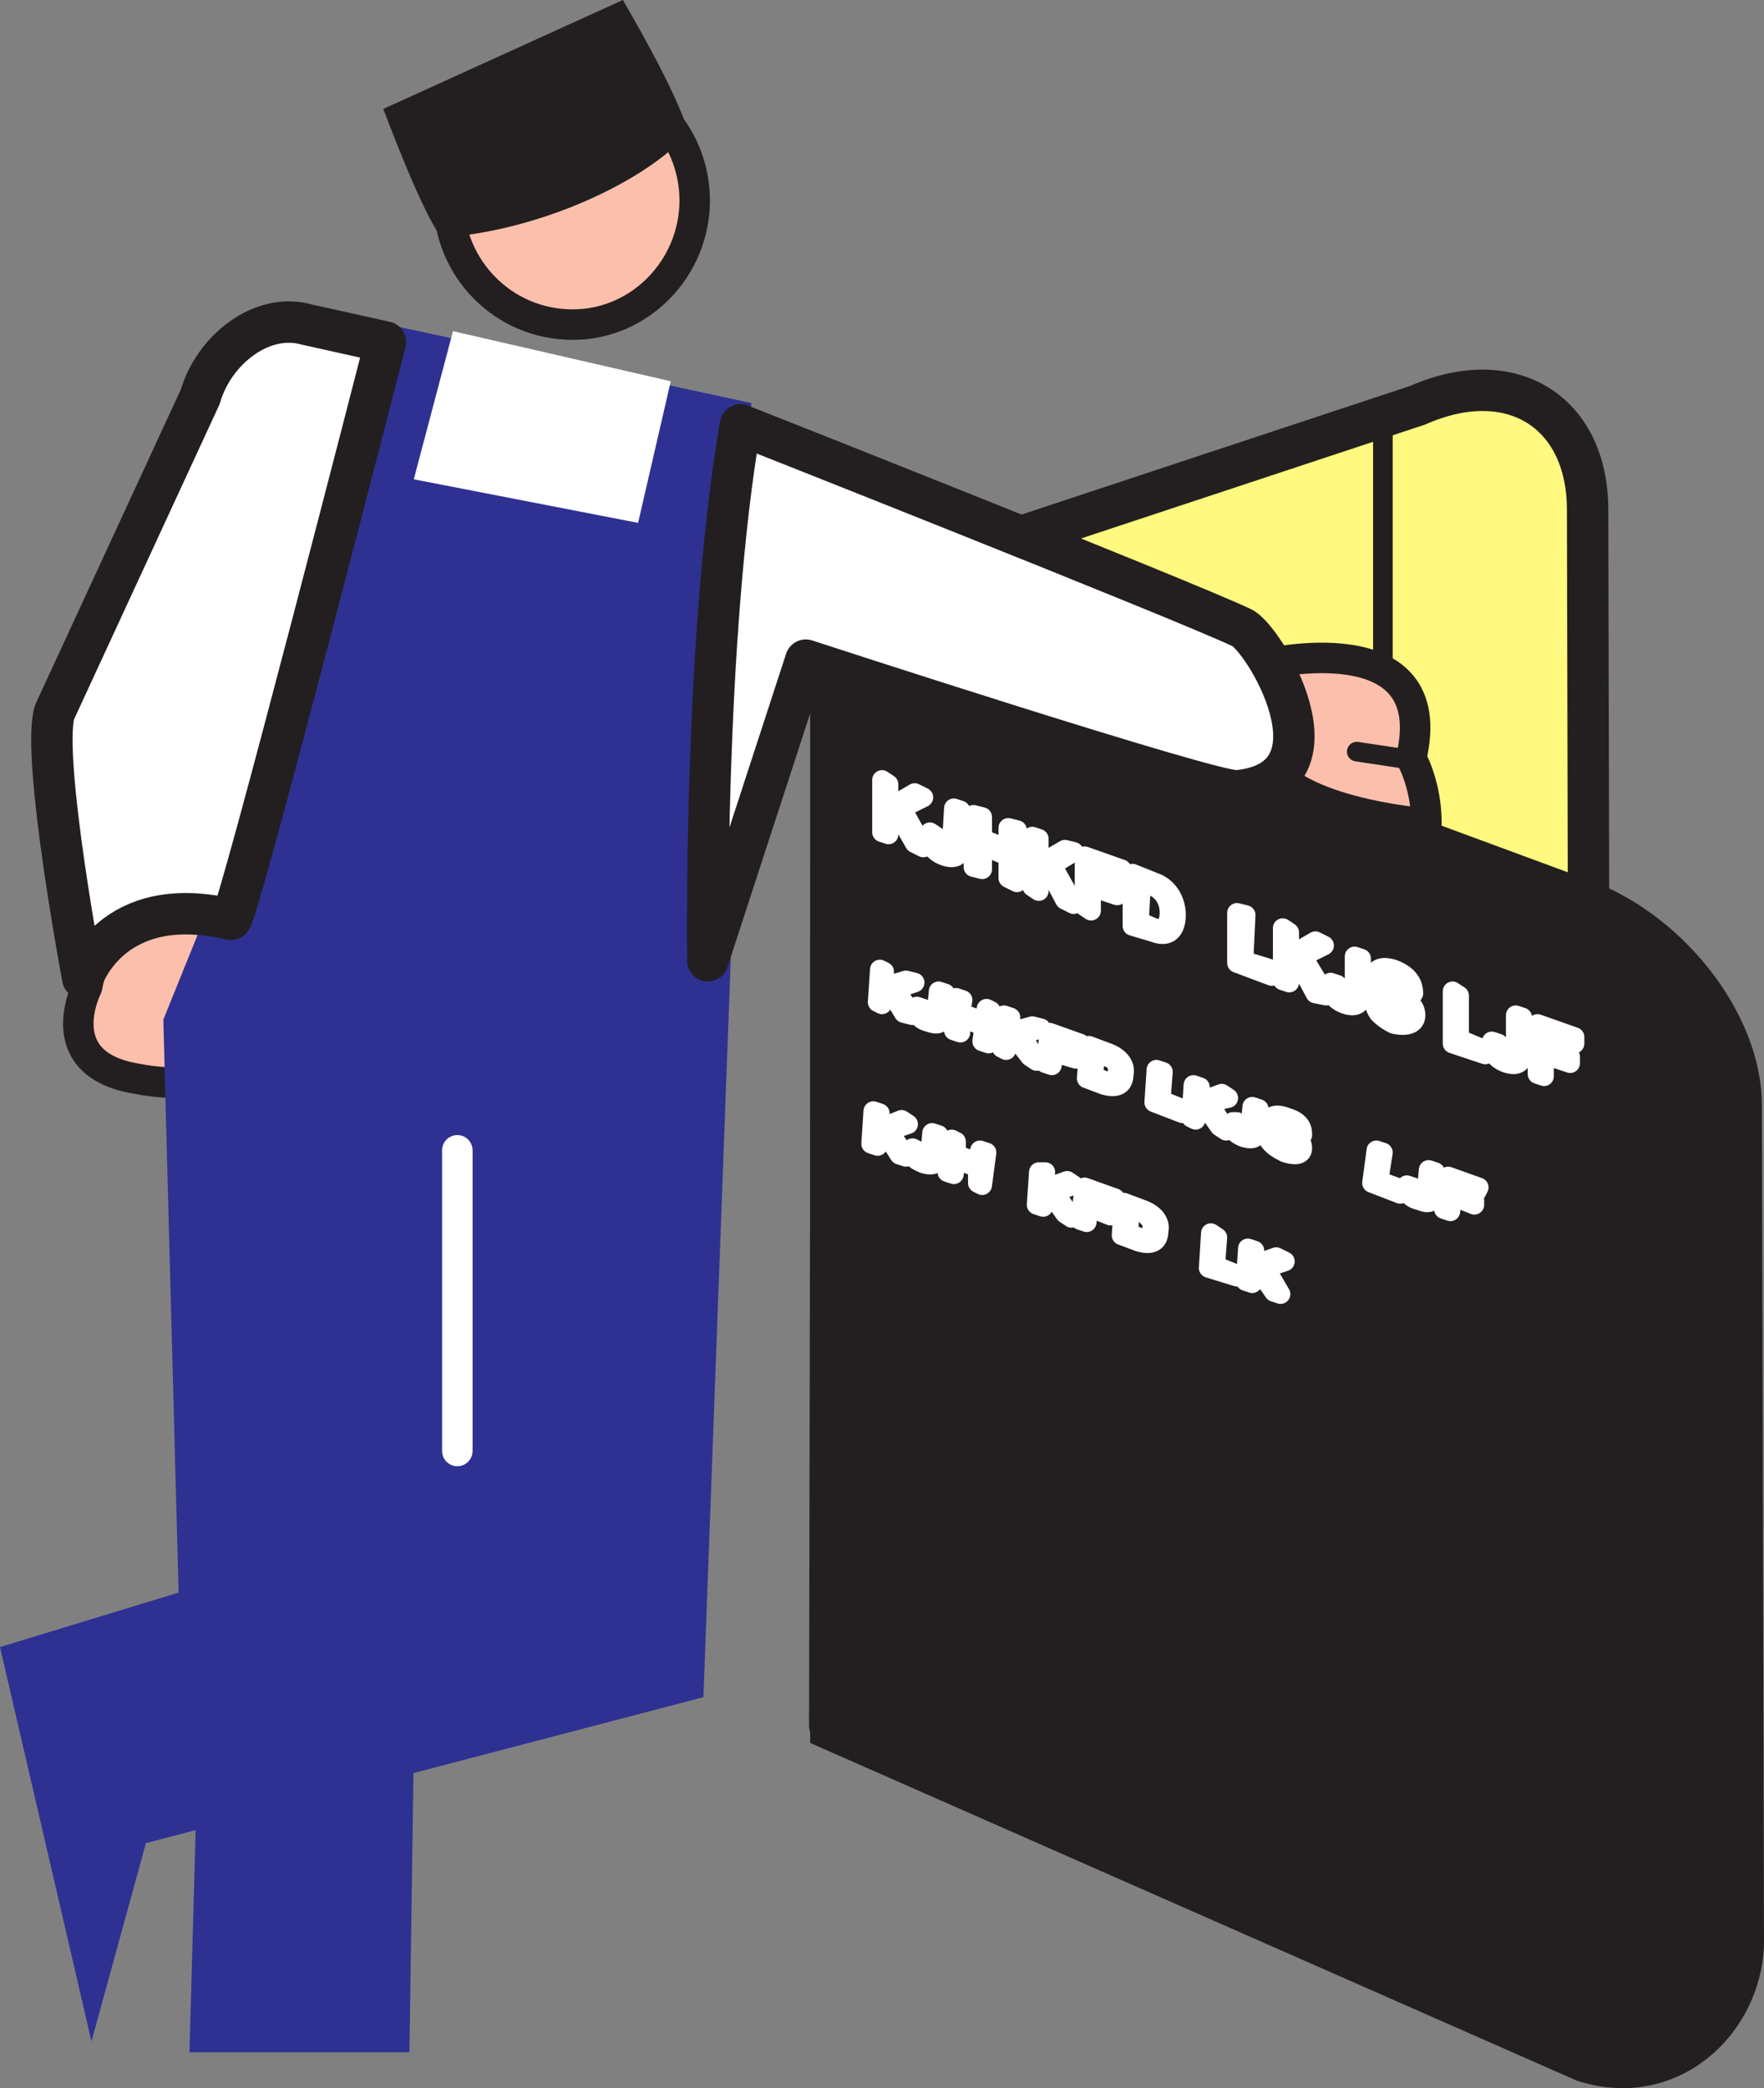
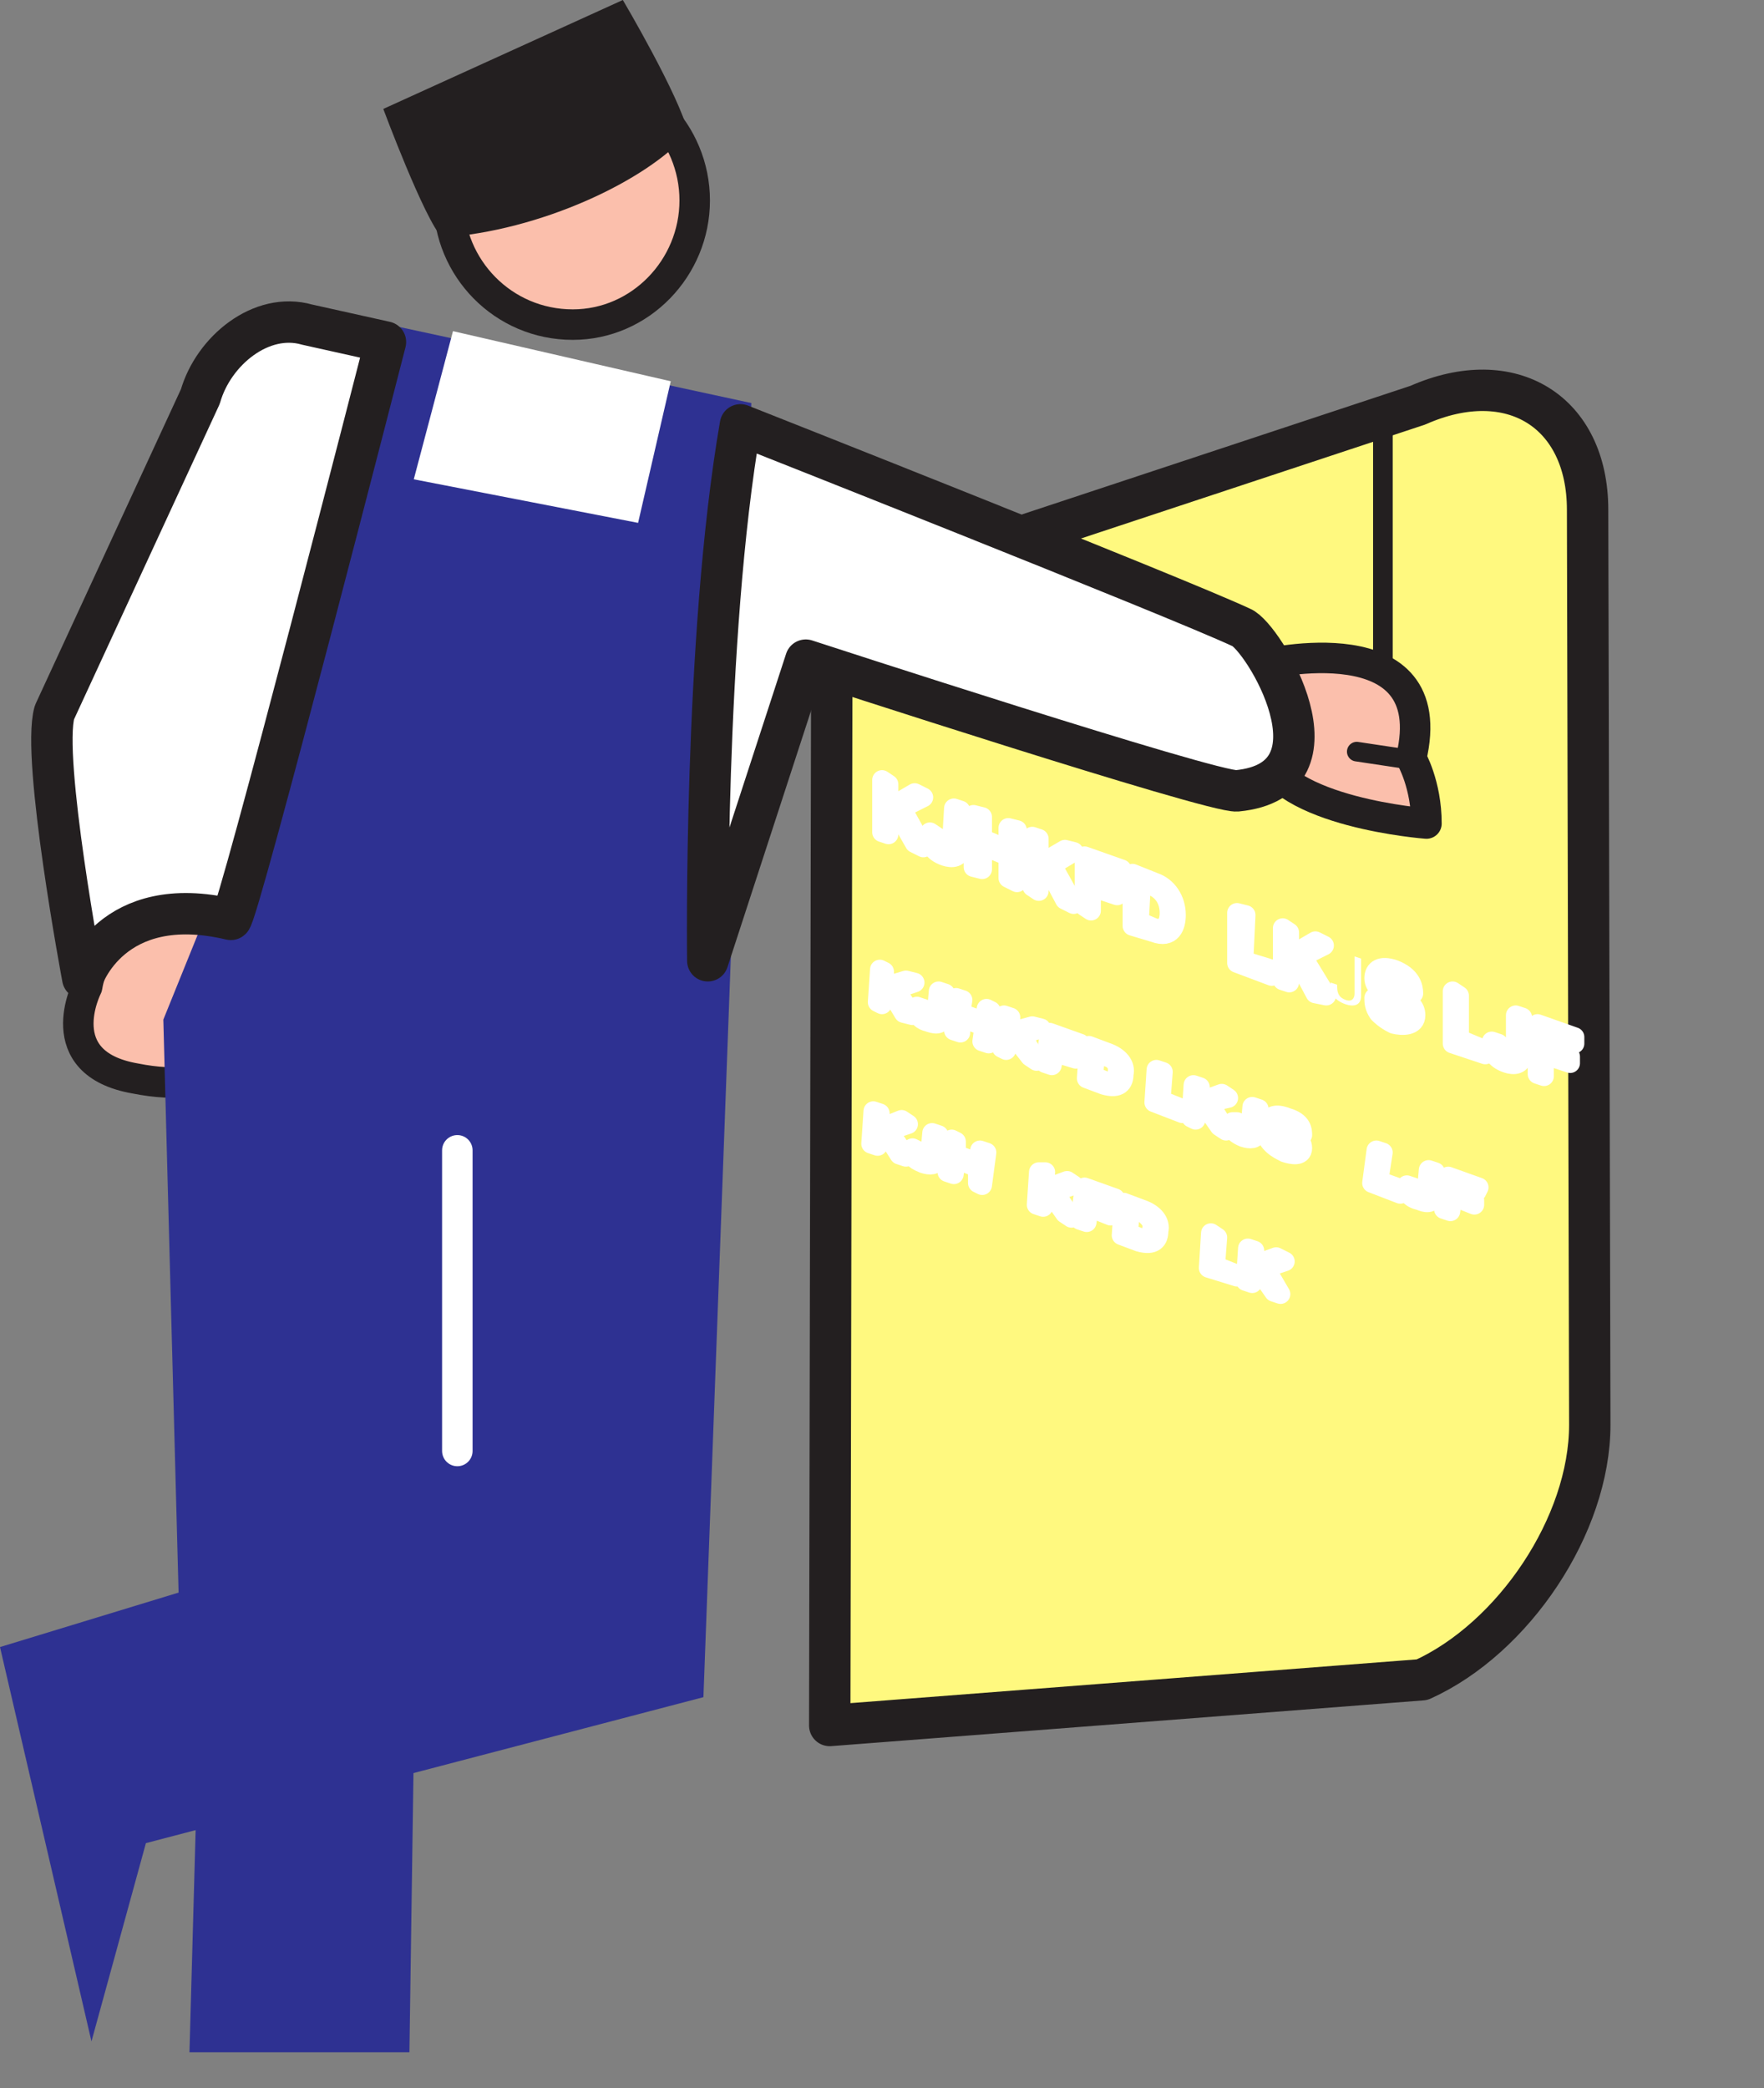
<svg xmlns="http://www.w3.org/2000/svg" width="607.5" height="718.851">
  <rect width="100%" height="100%" fill="#808080" stroke="none" />
  <path fill="#fbbfac" fill-rule="evenodd" d="M197.25 111.75c23.25 0 42-19.5 42-42.75s-18.75-42.75-42-42.75c-24 0-42.75 19.5-42.75 42.75s18.75 42.75 42.75 42.75" />
  <path fill="none" stroke="#231f20" stroke-linecap="round" stroke-linejoin="round" stroke-miterlimit="10" stroke-width="10.5" d="M197.25 111.75c23.25 0 42-19.5 42-42.75s-18.75-42.75-42-42.75c-24 0-42.75 19.5-42.75 42.75s18.75 42.75 42.75 42.75zm0 0" />
  <path fill="#fbbfac" fill-rule="evenodd" d="M30 339.75S16.5 366 46.5 371.25c30 6 37.5-9 37.5-9L82.5 315s-47.25-7.5-52.5 24.75" />
  <path fill="none" stroke="#231f20" stroke-linecap="round" stroke-linejoin="round" stroke-miterlimit="10" stroke-width="10.5" d="M30 339.75S16.5 366 46.5 371.25c30 6 37.5-9 37.5-9L82.5 315s-47.25-7.5-52.5 24.75zm0 0" />
  <path fill="#fff97f" fill-rule="evenodd" d="M489.75 578.25C521.25 564 547.5 525 547.5 490.5l-.75-315c0-33.75-26.25-50.25-58.5-36L286.5 206.25 285.75 594l204-15.75" />
  <path fill="none" stroke="#231f20" stroke-linecap="round" stroke-linejoin="round" stroke-miterlimit="10" stroke-width="14.25" d="M489.75 578.25C521.25 564 547.5 525 547.5 490.5l-.75-315c0-33.75-26.25-50.25-58.5-36L286.5 206.25 285.75 594Zm0 0" />
-   <path fill="#231f20" fill-rule="evenodd" d="M543 716.25c34.5 11.25 63.75-15.75 64.5-47.25l-.75-288.75c0-31.5-27.75-66.75-61.5-78L279 204v396l264 116.25" />
  <path fill="#fff" fill-rule="evenodd" d="m306 287.25-2.25-.75v-18L306 270v8.25l9-5.25 3 1.5-7.5 3.75 7.5 13.5-3-1.5-6-10.5-3 1.5v6" />
  <path fill="none" stroke="#fff" stroke-linecap="round" stroke-linejoin="round" stroke-miterlimit="10" stroke-width="6.75" d="m306 287.25-2.25-.75v-18L306 270v8.25l9-5.25 3 1.5-7.5 3.75 7.5 13.5-3-1.5-6-10.5-3 1.5zm0 0" />
  <path fill="#fff" fill-rule="evenodd" d="M322.5 288v.75c0 2.25.75 3.75 3 3.75 2.25 1.5 2.25 0 2.25-1.5l.75-12.75 2.25.75v12.75c0 3.75-3 3.75-5.25 3-4.5-1.5-5.25-4.5-5.25-6v-2.25l2.25 1.5" />
  <path fill="none" stroke="#fff" stroke-linecap="round" stroke-linejoin="round" stroke-miterlimit="10" stroke-width="6.75" d="M322.5 288v.75c0 2.25.75 3.75 3 3.75 2.25 1.5 2.25 0 2.25-1.5l.75-12.75 2.25.75v12.75c0 3.75-3 3.75-5.25 3-4.5-1.5-5.25-4.5-5.25-6v-2.25zm0 0" />
-   <path fill="#fff" fill-rule="evenodd" d="m347.25 285 3 .75v18l-3-1.5v-7.5l-9-3.75v8.25l-3-.75v-18l3 .75v7.5l9 3.75V285" />
  <path fill="none" stroke="#fff" stroke-linecap="round" stroke-linejoin="round" stroke-miterlimit="10" stroke-width="6.75" d="m347.25 285 3 .75v18l-3-1.5v-7.5l-9-3.75v8.25l-3-.75v-18l3 .75v7.5l9 3.75zm0 0" />
  <path fill="#fff" fill-rule="evenodd" d="m357.75 306.75-2.25-1.5V288l2.25.75v9l9-5.25 3 .75-7.5 4.5 7.5 13.5-3-1.5-6-11.25-3 1.5v6.75" />
  <path fill="none" stroke="#fff" stroke-linecap="round" stroke-linejoin="round" stroke-miterlimit="10" stroke-width="6.75" d="m357.75 306.75-2.25-1.5V288l2.25.75v9l9-5.25 3 .75-7.5 4.5 7.5 13.5-3-1.5-6-11.25-3 1.5zm0 0" />
  <path fill="#fff" fill-rule="evenodd" d="m375.75 313.5-2.25-1.5v-17.25l12.75 4.5v2.25l-10.5-3.75V303l9 3.75v1.5l-9-3v8.25" />
  <path fill="none" stroke="#fff" stroke-linecap="round" stroke-linejoin="round" stroke-miterlimit="10" stroke-width="6.75" d="m375.75 313.5-2.25-1.5v-17.25l12.75 4.5v2.25l-10.5-3.75V303l9 3.75v1.5l-9-3zm0 0" />
  <path fill="#fff" fill-rule="evenodd" d="m390 300.75 7.5 3c4.5 1.5 7.5 6 7.5 11.25 0 3.75-1.5 8.25-7.5 6l-7.5-2.25v-18m2.25 16.5 5.25 2.25c3 .75 5.25-.75 5.25-5.25s-2.25-7.5-5.25-9l-4.5-1.5-.75 13.5" />
  <path fill="none" stroke="#fff" stroke-linecap="round" stroke-linejoin="round" stroke-miterlimit="10" stroke-width="6.75" d="m390 300.75 7.5 3c4.5 1.5 7.5 6 7.5 11.25 0 3.75-1.5 8.25-7.5 6l-7.5-2.25v-18m2.25 16.5 5.25 2.25c3 .75 5.25-.75 5.25-5.25s-2.25-7.5-5.25-9l-4.5-1.5zm0 0" />
  <path fill="#fff" fill-rule="evenodd" d="m428.25 330.75 9.75 3V336l-12-4.5v-17.25l3 .75-.75 15.75" />
  <path fill="none" stroke="#fff" stroke-linecap="round" stroke-linejoin="round" stroke-miterlimit="10" stroke-width="6.75" d="m428.25 330.75 9.75 3V336l-12-4.5v-17.25l3 .75zm0 0" />
  <path fill="#fff" fill-rule="evenodd" d="m444 338.25-2.25-.75v-18L444 321v8.25l9-5.25 3 1.5-7.5 3.75 8.25 13.5L453 342l-6-11.25-3 1.5v6" />
  <path fill="none" stroke="#fff" stroke-linecap="round" stroke-linejoin="round" stroke-miterlimit="10" stroke-width="6.75" d="m444 338.25-2.25-.75v-18L444 321v8.25l9-5.25 3 1.5-7.5 3.75 8.25 13.5L453 342l-6-11.25-3 1.5zm0 0" />
  <path fill="#fff" fill-rule="evenodd" d="M460.5 339v.75c0 2.25.75 3.75 3 4.5s3-.75 3-2.25v-12.75l2.25.75v12.75c0 3.75-3 3.75-5.25 3-4.5-1.5-5.25-4.5-5.25-6v-1.5l2.25.75" />
-   <path fill="none" stroke="#fff" stroke-linecap="round" stroke-linejoin="round" stroke-miterlimit="10" stroke-width="6.75" d="M460.5 339v.75c0 2.25.75 3.75 3 4.5s3-.75 3-2.25v-12.75l2.25.75v12.75c0 3.75-3 3.75-5.25 3-4.5-1.5-5.25-4.5-5.25-6v-1.5zm0 0" />
  <path fill="#fff" fill-rule="evenodd" d="M484.5 341.25c0-3-2.25-4.5-4.5-5.25-1.5-.75-3.75-1.5-3.75 1.5 0 1.5.75 2.25 1.5 3l5.25 3c2.25 1.5 4.5 3 4.5 6 0 3.75-4.5 3.75-7.5 3-3-1.5-4.5-3-5.25-3.75-1.5-2.25-1.5-3.75-1.5-5.25l2.25.75c0 3 2.25 5.25 4.5 6s5.25 1.5 5.25-1.5c0-1.5-1.5-2.25-3.75-4.5l-3.75-2.25c-1.5-.75-4.5-2.25-4.5-5.25s2.25-4.5 6.75-3c6 2.25 6.75 6 6.75 8.25l-2.25-.75" />
  <path fill="none" stroke="#fff" stroke-linecap="round" stroke-linejoin="round" stroke-miterlimit="10" stroke-width="6.75" d="M484.5 341.25c0-3-2.25-4.5-4.5-5.25-1.5-.75-3.75-1.5-3.75 1.5 0 1.5.75 2.25 1.5 3l5.25 3c2.25 1.5 4.5 3 4.5 6 0 3.75-4.5 3.75-7.5 3-3-1.5-4.5-3-5.25-3.75-1.5-2.25-1.5-3.75-1.5-5.25l2.25.75c0 3 2.25 5.25 4.5 6s5.25 1.5 5.25-1.5c0-1.5-1.5-2.25-3.75-4.5l-3.75-2.25c-1.5-.75-4.5-2.25-4.5-5.25s2.25-4.5 6.75-3c6 2.25 6.75 6 6.75 8.25zm0 0" />
  <path fill="#fff" fill-rule="evenodd" d="m502.5 357.75 9 3.75v1.5l-11.25-3.75v-18l2.25 1.5v15" />
  <path fill="none" stroke="#fff" stroke-linecap="round" stroke-linejoin="round" stroke-miterlimit="10" stroke-width="6.75" d="m502.5 357.75 9 3.75v1.5l-11.25-3.75v-18l2.25 1.5zm0 0" />
  <path fill="#fff" fill-rule="evenodd" d="M516 359.25v1.5c0 2.25 1.5 3 3 3 2.25 1.5 3 0 3-1.5V349.5l2.25.75V363c0 3.75-3 3.75-5.25 3-4.5-1.5-5.25-4.5-5.25-6v-1.5l2.25.75" />
  <path fill="none" stroke="#fff" stroke-linecap="round" stroke-linejoin="round" stroke-miterlimit="10" stroke-width="6.75" d="M516 359.25v1.5c0 2.25 1.5 3 3 3 2.25 1.5 3 0 3-1.5V349.5l2.25.75V363c0 3.75-3 3.75-5.25 3-4.5-1.5-5.25-4.5-5.25-6v-1.5zm0 0" />
  <path fill="#fff" fill-rule="evenodd" d="m531.75 370.5-2.25-.75V352.5l12.75 4.5v2.25l-10.5-3.75v5.25l9 3V366l-9-3v7.5" />
  <path fill="none" stroke="#fff" stroke-linecap="round" stroke-linejoin="round" stroke-miterlimit="10" stroke-width="6.75" d="m531.75 370.5-2.25-.75V352.5l12.75 4.5v2.25l-10.5-3.75v5.25l9 3V366l-9-3zm0 0" />
  <path fill="#fff" fill-rule="evenodd" d="m303.75 345.75-1.5-.75.75-11.25 1.5.75v5.25l7.5-2.25 3 .75-6.75 2.25 6 9-3-.75-4.5-7.5-3 .75v3.75" />
  <path fill="none" stroke="#fff" stroke-linecap="round" stroke-linejoin="round" stroke-miterlimit="10" stroke-width="6.75" d="m303.75 345.75-1.5-.75.75-11.25 1.5.75v5.25l7.5-2.25 3 .75-6.75 2.25 6 9-3-.75-4.5-7.5-3 .75zm0 0" />
  <path fill="#fff" fill-rule="evenodd" d="M318 347.25v.75c-.75 1.5.75 2.25 1.5 3 2.25.75 3 0 3-1.5l.75-8.25 2.25.75-.75 8.25c-.75 3-3 2.25-5.25 1.5-3-.75-3.75-3-3.75-3.75v-1.5l2.25.75" />
  <path fill="none" stroke="#fff" stroke-linecap="round" stroke-linejoin="round" stroke-miterlimit="10" stroke-width="6.75" d="M318 347.25v.75c-.75 1.5.75 2.25 1.5 3 2.25.75 3 0 3-1.5l.75-8.25 2.25.75-.75 8.25c-.75 3-3 2.25-5.25 1.5-3-.75-3.75-3-3.75-3.75v-1.5zm0 0" />
  <path fill="#fff" fill-rule="evenodd" d="m339.75 347.25 1.5.75-.75 11.25-2.25-.75.75-5.25-8.25-3v5.25l-2.25-.75.75-11.25 2.25.75-.75 4.5 8.25 3 .75-4.5" />
  <path fill="none" stroke="#fff" stroke-linecap="round" stroke-linejoin="round" stroke-miterlimit="10" stroke-width="6.75" d="m339.75 347.25 1.5.75-.75 11.25-2.25-.75.75-5.25-8.25-3v5.25l-2.25-.75.75-11.25 2.25.75-.75 4.5 8.25 3zm0 0" />
  <path fill="#fff" fill-rule="evenodd" d="m346.5 361.5-1.5-.75.75-11.25 2.25.75-.75 5.25 8.25-2.25 3 .75-6.75 2.25 5.25 9-2.25-1.5-5.25-6.75-2.25.75-.75 3.75" />
  <path fill="none" stroke="#fff" stroke-linecap="round" stroke-linejoin="round" stroke-miterlimit="10" stroke-width="6.75" d="m346.5 361.5-1.5-.75.75-11.25 2.25.75-.75 5.25 8.25-2.25 3 .75-6.75 2.25 5.25 9-2.25-1.5-5.25-6.75-2.25.75zm0 0" />
  <path fill="#fff" fill-rule="evenodd" d="M362.25 366.75 360 366l1.5-10.5 10.5 3.75v1.5l-9-3v3l7.5 3v.75l-7.5-2.25-.75 4.5" />
  <path fill="none" stroke="#fff" stroke-linecap="round" stroke-linejoin="round" stroke-miterlimit="10" stroke-width="6.75" d="M362.25 366.75 360 366l1.5-10.5 10.5 3.75v1.5l-9-3v3l7.5 3v.75l-7.5-2.25zm0 0" />
  <path fill="#fff" fill-rule="evenodd" d="m375 360 6 2.25c4.5 1.5 6.75 4.5 6 7.5 0 3-1.5 5.25-6.75 3.75l-6-2.25L375 360m1.5 10.5 3.75 1.5c3 1.5 4.5 0 4.5-2.25.75-3-.75-5.25-3.75-6l-3.75-1.5-.75 8.25" />
  <path fill="none" stroke="#fff" stroke-linecap="round" stroke-linejoin="round" stroke-miterlimit="10" stroke-width="6.75" d="m375 360 6 2.25c4.5 1.5 6.75 4.5 6 7.5 0 3-1.5 5.25-6.75 3.75l-6-2.25L375 360m1.5 10.5 3.75 1.5c3 1.5 4.5 0 4.5-2.25.75-3-.75-5.25-3.75-6l-3.75-1.5zm0 0" />
  <path fill="#fff" fill-rule="evenodd" d="m399.75 378.75 7.5 3v1.5l-9.75-3.75.75-11.25 2.25.75-.75 9.75" />
  <path fill="none" stroke="#fff" stroke-linecap="round" stroke-linejoin="round" stroke-miterlimit="10" stroke-width="6.75" d="m399.75 378.75 7.5 3v1.5l-9.75-3.75.75-11.25 2.25.75zm0 0" />
  <path fill="#fff" fill-rule="evenodd" d="m411.75 385.5-1.5-.75.75-11.25 2.25.75-.75 5.25 8.25-3L423 378l-6.75 1.5 6 9.75-2.25-1.5-5.25-7.5-2.25.75-.75 4.5" />
  <path fill="none" stroke="#fff" stroke-linecap="round" stroke-linejoin="round" stroke-miterlimit="10" stroke-width="6.75" d="m411.75 385.5-1.5-.75.75-11.25 2.25.75-.75 5.25 8.25-3L423 378l-6.75 1.5 6 9.75-2.25-1.5-5.25-7.5-2.25.75zm0 0" />
  <path fill="#fff" fill-rule="evenodd" d="M426 386.25v.75c0 1.5.75 2.25 2.25 3s2.25 0 2.25-.75l.75-8.25 2.25.75-.75 8.25c0 2.25-2.25 2.25-4.5 1.5-3.75-1.5-4.5-3.75-3.75-4.5v-.75h1.5" />
  <path fill="none" stroke="#fff" stroke-linecap="round" stroke-linejoin="round" stroke-miterlimit="10" stroke-width="6.75" d="M426 386.25v.75c0 1.5.75 2.25 2.25 3s2.25 0 2.25-.75l.75-8.25 2.25.75-.75 8.25c0 2.25-2.25 2.25-4.5 1.5-3.75-1.5-4.5-3.75-3.75-4.5v-.75zm0 0" />
  <path fill="#fff" fill-rule="evenodd" d="M447 390c0-2.25-2.25-3.75-3.75-3.75-1.5-.75-3.75-1.5-3.75 0s.75 2.25 1.5 2.25l4.5 2.25c2.25 1.5 3 3 3 4.5 0 3-3.75 2.25-6 1.5-3-1.5-3.75-2.25-4.5-3-1.5-1.5-1.5-2.25-1.5-3h2.25c-.75 2.25 1.5 3.75 3.75 4.5 1.5.75 3.75 1.5 4.5 0 0-1.5-.75-2.25-3.75-3.75l-3-1.5c-.75-.75-3-2.25-3-3.75 0-2.25 2.25-3 6-1.5 5.25 1.5 5.25 4.5 5.25 6L447 390" />
  <path fill="none" stroke="#fff" stroke-linecap="round" stroke-linejoin="round" stroke-miterlimit="10" stroke-width="6.75" d="M447 390c0-2.25-2.25-3.75-3.75-3.75-1.5-.75-3.75-1.5-3.75 0s.75 2.25 1.5 2.25l4.5 2.25c2.25 1.5 3 3 3 4.5 0 3-3.75 2.25-6 1.5-3-1.5-3.75-2.25-4.5-3-1.5-1.5-1.5-2.25-1.5-3h2.25c-.75 2.25 1.5 3.75 3.75 4.5 1.5.75 3.75 1.5 4.5 0 0-1.5-.75-2.25-3.75-3.75l-3-1.5c-.75-.75-3-2.25-3-3.75 0-2.25 2.25-3 6-1.5 5.25 1.5 5.25 4.5 5.25 6zm0 0" />
  <path fill="#fff" fill-rule="evenodd" d="m474.75 406.5 8.25 3-.75 1.5-9.75-3.75L474 396l2.25.75-1.5 9.75" />
  <path fill="none" stroke="#fff" stroke-linecap="round" stroke-linejoin="round" stroke-miterlimit="10" stroke-width="6.75" d="m474.75 406.5 8.25 3-.75 1.5-9.75-3.75L474 396l2.25.75zm0 0" />
  <path fill="#fff" fill-rule="evenodd" d="M486.75 408.75v.75c0 1.5.75 2.25 2.25 2.25 1.5.75 2.25.75 2.25-.75l.75-8.25 2.25.75-.75 8.25c0 3-3 2.25-4.5 1.5-3.75-.75-4.5-3-4.5-4.5V408l2.25.75" />
  <path fill="none" stroke="#fff" stroke-linecap="round" stroke-linejoin="round" stroke-miterlimit="10" stroke-width="6.75" d="M486.75 408.75v.75c0 1.5.75 2.25 2.25 2.25 1.5.75 2.25.75 2.25-.75l.75-8.25 2.25.75-.75 8.25c0 3-3 2.25-4.5 1.5-3.75-.75-4.5-3-4.5-4.5V408Zm0 0" />
  <path fill="#fff" fill-rule="evenodd" d="m499.5 417-2.25-.75 1.5-11.25 10.5 3.75-.75 1.5-8.25-3V411l7.5 2.25v1.5l-7.5-3-.75 5.25" />
  <path fill="none" stroke="#fff" stroke-linecap="round" stroke-linejoin="round" stroke-miterlimit="10" stroke-width="6.75" d="m499.5 417-2.25-.75 1.5-11.25 10.5 3.75-.75 1.5-8.25-3V411l7.5 2.25v1.5l-7.5-3zm0 0" />
-   <path fill="#fff" fill-rule="evenodd" d="m302.25 394.5-2.25-.75.75-11.25 2.25.75v5.25l7.5-3 2.25 1.5-6.75 2.25 6 9-2.25-.75-5.25-8.25-2.25 1.5v3.75" />
  <path fill="none" stroke="#fff" stroke-linecap="round" stroke-linejoin="round" stroke-miterlimit="10" stroke-width="6.75" d="m302.25 394.5-2.25-.75.75-11.25 2.25.75v5.25l7.5-3 2.25 1.5-6.75 2.25 6 9-2.25-.75-5.25-8.25-2.25 1.5zm0 0" />
  <path fill="#fff" fill-rule="evenodd" d="M315.75 396v.75c0 1.5.75 2.25 2.25 2.25 2.25.75 2.25 0 2.25-.75L321 390l2.25.75-.75 8.25c0 2.25-2.25 2.25-4.5 1.5-3.75-1.5-4.5-3-3.75-4.5v-.75l1.5.75" />
  <path fill="none" stroke="#fff" stroke-linecap="round" stroke-linejoin="round" stroke-miterlimit="10" stroke-width="6.75" d="M315.75 396v.75c0 1.5.75 2.25 2.25 2.25 2.25.75 2.25 0 2.25-.75L321 390l2.25.75-.75 8.25c0 2.25-2.25 2.25-4.5 1.5-3.75-1.5-4.5-3-3.75-4.5v-.75zm0 0" />
  <path fill="#fff" fill-rule="evenodd" d="m337.5 396 2.25.75-1.5 11.25-1.5-.75V402l-7.5-3-.75 5.25-2.25-.75 1.5-11.25 1.5.75v4.5l8.25 3V396" />
  <path fill="none" stroke="#fff" stroke-linecap="round" stroke-linejoin="round" stroke-miterlimit="10" stroke-width="6.75" d="m337.5 396 2.25.75-1.5 11.25-1.5-.75V402l-7.5-3-.75 5.25-2.25-.75 1.5-11.25 1.5.75v4.5l8.25 3zm0 0" />
  <path fill="#fff" fill-rule="evenodd" d="m359.25 415.5-2.25-.75.75-11.25H360l-.75 6 8.25-3 2.25 1.5-6.75 2.25 6 9-2.25-1.5-5.25-7.5-2.25.75v4.5" />
  <path fill="none" stroke="#fff" stroke-linecap="round" stroke-linejoin="round" stroke-miterlimit="10" stroke-width="6.75" d="m359.25 415.5-2.25-.75.75-11.25H360l-.75 6 8.25-3 2.25 1.5-6.75 2.25 6 9-2.25-1.5-5.25-7.5-2.25.75zm0 0" />
  <path fill="#fff" fill-rule="evenodd" d="M374.25 420.75 372 420l1.5-11.25 10.5 3.75-.75 1.5-8.25-3v3.75l7.5 2.25v1.5l-7.5-3-.75 5.25" />
  <path fill="none" stroke="#fff" stroke-linecap="round" stroke-linejoin="round" stroke-miterlimit="10" stroke-width="6.75" d="M374.25 420.75 372 420l1.5-11.25 10.5 3.75-.75 1.5-8.25-3v3.75l7.5 2.25v1.5l-7.5-3zm0 0" />
  <path fill="#fff" fill-rule="evenodd" d="m387 414 6 2.25c4.5 1.5 6.75 4.5 6 7.5 0 3-1.5 5.25-6.75 3.75l-6-2.25L387 414m1.5 10.5 3.75 1.5c3 .75 4.5 0 4.5-3 .75-2.25-1.5-4.5-3.75-6l-3.75-.75-.75 8.25" />
  <path fill="none" stroke="#fff" stroke-linecap="round" stroke-linejoin="round" stroke-miterlimit="10" stroke-width="6.75" d="m387 414 6 2.25c4.5 1.5 6.75 4.5 6 7.5 0 3-1.5 5.25-6.75 3.75l-6-2.25L387 414m1.5 10.5 3.75 1.5c3 .75 4.5 0 4.5-3 .75-2.25-1.5-4.5-3.75-6l-3.75-.75zm0 0" />
  <path fill="#fff" fill-rule="evenodd" d="m418.5 435.75 7.5 3v.75l-9.75-3 .75-12 2.25 1.5-.75 9.75" />
  <path fill="none" stroke="#fff" stroke-linecap="round" stroke-linejoin="round" stroke-miterlimit="10" stroke-width="6.75" d="m418.5 435.75 7.5 3v.75l-9.75-3 .75-12 2.25 1.5zm0 0" />
  <path fill="#fff" fill-rule="evenodd" d="M431.25 441.75 429 441l.75-11.25 2.25.75-.75 5.25 8.25-3 3 1.5-6.75 2.25 5.25 9-2.25-.75-5.25-7.5-2.25.75v3.75" />
  <path fill="none" stroke="#fff" stroke-linecap="round" stroke-linejoin="round" stroke-miterlimit="10" stroke-width="6.75" d="M431.25 441.75 429 441l.75-11.25 2.25.75-.75 5.25 8.25-3 3 1.5-6.75 2.25 5.25 9-2.25-.75-5.25-7.5-2.25.75zm0 0" />
  <path fill="none" stroke="#231f20" stroke-linecap="round" stroke-linejoin="round" stroke-miterlimit="10" stroke-width="6.75" d="M476.25 146.25v97.5" />
  <path fill="#fbbfac" fill-rule="evenodd" d="M435 228.75s62.25-15 51 32.25c0 0 5.25 9 5.25 22.5 0 0-50.25-3.75-56.25-24.75-5.25-20.25 0-30 0-30" />
  <path fill="none" stroke="#231f20" stroke-linecap="round" stroke-linejoin="round" stroke-miterlimit="10" stroke-width="10.5" d="M435 228.75s62.25-15 51 32.25c0 0 5.25 9 5.25 22.5 0 0-50.25-3.75-56.25-24.75-5.25-20.25 0-30 0-30zm0 0" />
  <path fill="#231f20" fill-rule="evenodd" d="M237 45.75C234 33 214.5 0 214.5 0L132 37.5s14.25 38.25 20.25 44.25c33.75-2.25 70.5-19.5 84.75-36" />
  <path fill="#2e3192" fill-rule="evenodd" d="m258.75 138.75-121.5-26.25L69 147.75V319.5L56.25 351l5.25 197.25L0 567l31.5 135.75 18.75-68.25 192-50.25 16.5-445.5" />
  <path fill="#fff" fill-rule="evenodd" d="m156 114-13.5 51 77.25 15L231 131.25 156 114M79.5 316.5c2.25 0 53.25-198.75 53.25-198.75l-27-6c-15.75-4.5-32.25 9-36.75 24.75L18.75 245.25c-4.5 15.75 9.75 91.5 9.75 91.5s9.75-30 51-20.25" />
  <path fill="none" stroke="#231f20" stroke-linecap="round" stroke-linejoin="round" stroke-miterlimit="10" stroke-width="14.25" d="M79.5 316.5c2.25 0 53.25-198.75 53.25-198.75l-27-6c-15.75-4.5-32.25 9-36.75 24.75L18.75 245.25c-4.5 15.75 9.75 91.5 9.75 91.5s9.75-30 51-20.25zm0 0" />
  <path fill="#fff" fill-rule="evenodd" d="M255 146.25S405 205.5 427.5 216c7.5 3 37.5 52.5-1.5 56.25-8.25.75-148.5-45-148.5-45l-33.75 103.5s-1.5-111 11.25-184.5" />
  <path fill="none" stroke="#231f20" stroke-linecap="round" stroke-linejoin="round" stroke-miterlimit="10" stroke-width="14.25" d="M255 146.25S405 205.5 427.5 216c7.5 3 37.5 52.5-1.5 56.25-8.25.75-148.5-45-148.5-45l-33.75 103.5s-1.5-111 11.25-184.5zm0 0" />
  <path fill="none" stroke="#231f20" stroke-linecap="round" stroke-linejoin="round" stroke-miterlimit="10" stroke-width="6.75" d="m482.25 261-15-2.25" />
  <path fill="#2e3192" fill-rule="evenodd" d="m67.5 625.5-2.25 81H141l1.5-103.5-75 22.5" />
  <path fill="none" stroke="#fff" stroke-linecap="round" stroke-linejoin="round" stroke-miterlimit="10" stroke-width="10.5" d="M157.5 396v103.5" />
</svg>